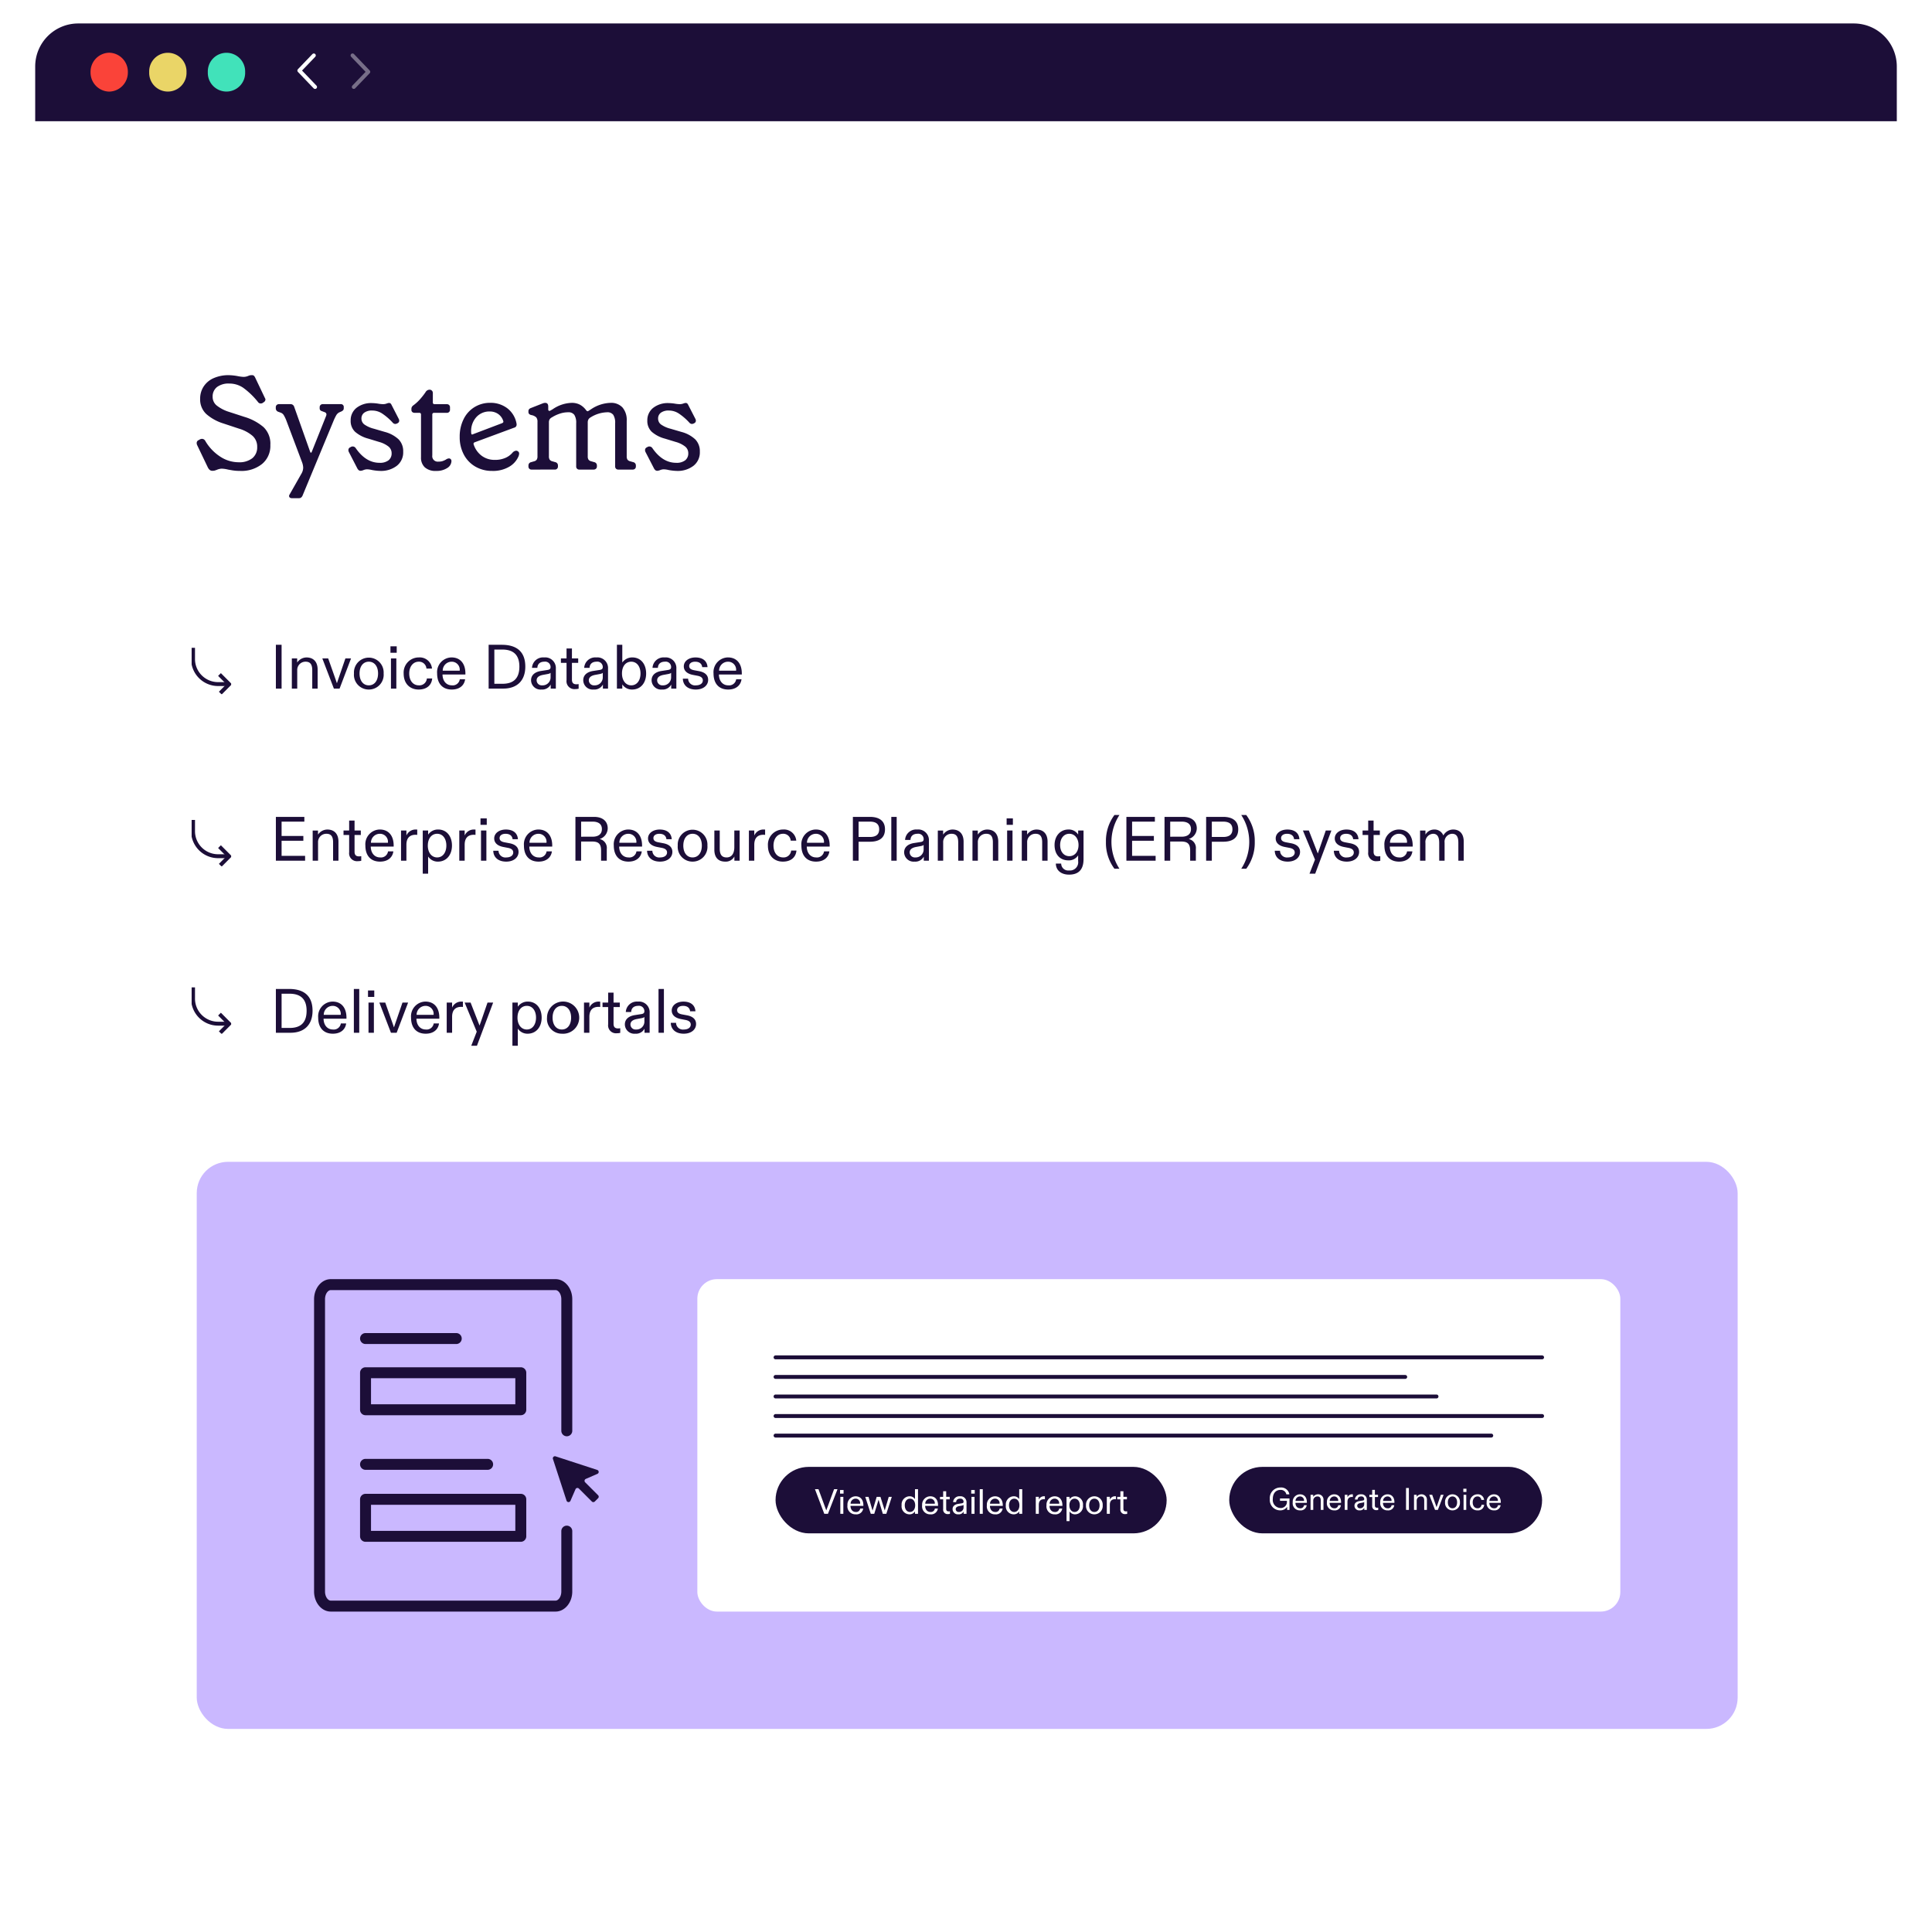
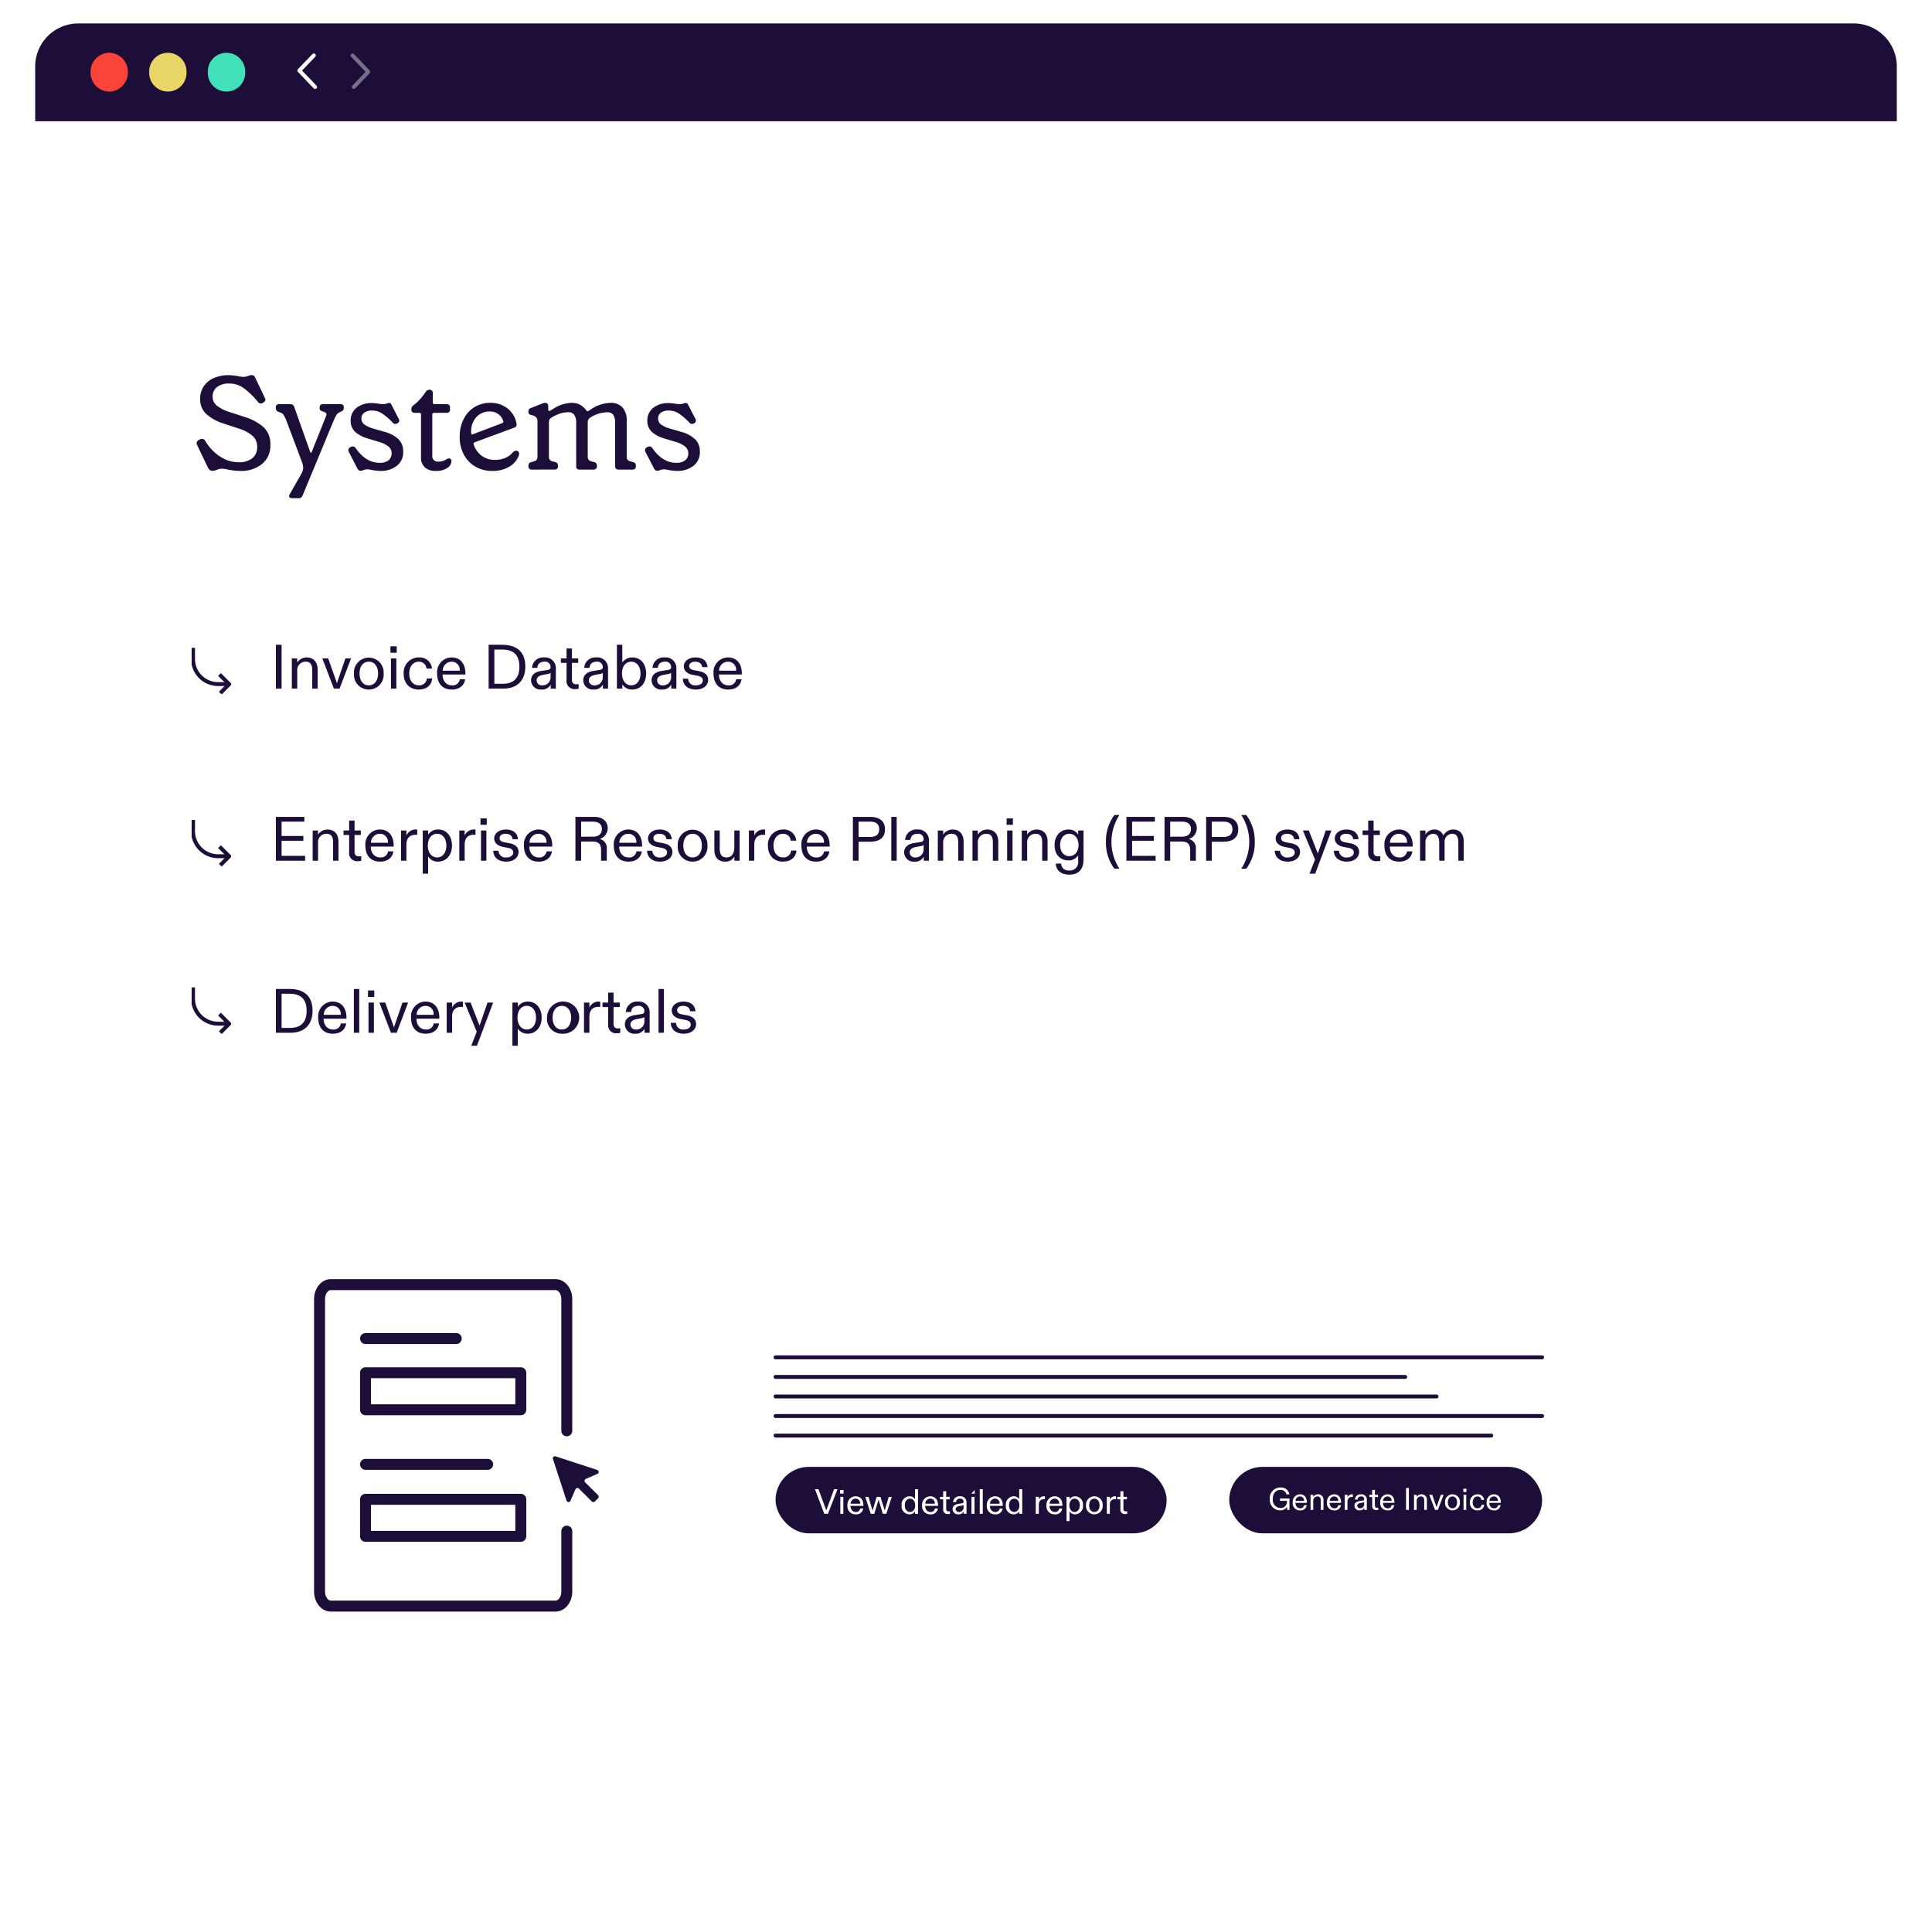
<svg xmlns="http://www.w3.org/2000/svg" width="494" height="494" viewBox="0 0 494 494">
  <defs>
    <filter id="Rectangle_52" x="0" y="0" width="494" height="494" filterUnits="userSpaceOnUse">
      <feOffset dy="3" input="SourceAlpha" />
      <feGaussianBlur stdDeviation="3" result="blur" />
      <feFlood flood-opacity="0.161" />
      <feComposite operator="in" in2="blur" />
      <feComposite in="SourceGraphic" />
    </filter>
    <clipPath id="clip-path">
      <rect id="Rectangle_55" data-name="Rectangle 55" width="5.263" height="9.355" fill="none" />
    </clipPath>
    <clipPath id="clip-path-2">
      <rect id="Rectangle_39" data-name="Rectangle 39" width="10.102" height="11.844" fill="none" stroke="#1c0e38" stroke-width="1" />
    </clipPath>
    <clipPath id="clip-path-5">
      <rect id="Rectangle_96" data-name="Rectangle 96" width="72.784" height="85" fill="none" />
    </clipPath>
  </defs>
  <g id="Group_274" data-name="Group 274" transform="translate(-8555 -761)">
    <g id="Group_272" data-name="Group 272" transform="translate(-1128 359)">
      <g transform="matrix(1, 0, 0, 1, 9683, 402)" filter="url(#Rectangle_52)">
        <rect id="Rectangle_52-2" data-name="Rectangle 52" width="476" height="476" rx="11" transform="translate(9 6)" fill="#fff" />
      </g>
      <path id="Rectangle_133" data-name="Rectangle 133" d="M11,0H465a11,11,0,0,1,11,11V25a0,0,0,0,1,0,0H0a0,0,0,0,1,0,0V11A11,11,0,0,1,11,0Z" transform="translate(9692 408)" fill="#1c0e38" />
      <path id="Path_64" data-name="Path 64" d="M15.321,10.776A4.875,4.875,0,0,1,20.091,5.8a4.875,4.875,0,0,1,4.77,4.973,4.875,4.875,0,0,1-4.77,4.973,4.875,4.875,0,0,1-4.77-4.973" transform="translate(9690.832 409.679)" fill="#fa4339" />
      <path id="Path_65" data-name="Path 65" d="M27.444,10.776a4.774,4.774,0,1,1,9.541,0,4.774,4.774,0,1,1-9.541,0" transform="translate(9693.703 409.679)" fill="#ead567" />
      <path id="Path_66" data-name="Path 66" d="M39.567,10.776a4.774,4.774,0,1,1,9.541,0,4.774,4.774,0,1,1-9.541,0" transform="translate(9696.573 409.679)" fill="#41e2ba" />
      <path id="Path_67" data-name="Path 67" d="M62.192,6.339l-3.71,3.868,4.026,4.2" transform="translate(9701.053 409.834)" fill="none" stroke="#fff" stroke-linecap="round" stroke-linejoin="round" stroke-width="1" />
      <g id="Group_98" data-name="Group 98" transform="translate(9772.521 415.529)" opacity="0.4">
        <g id="Group_97" data-name="Group 97" transform="translate(0 0)">
          <g id="Group_96" data-name="Group 96" clip-path="url(#clip-path)">
            <path id="Path_68" data-name="Path 68" d="M69.8,14.4l3.71-3.868-4.026-4.2" transform="translate(-68.863 -5.694)" fill="none" stroke="#fff" stroke-linecap="round" stroke-linejoin="round" stroke-width="1" />
          </g>
        </g>
      </g>
    </g>
    <g id="Group_273" data-name="Group 273" transform="translate(-9.695 6.07)">
      <g id="Group_124" data-name="Group 124" transform="translate(1092.694 754)">
        <path id="Path_161" data-name="Path 161" d="M12.444,34.34a12.383,12.383,0,0,1-2.057-.153q-.9-.153-1.071-.187a8.043,8.043,0,0,0-1.666-.238,3.645,3.645,0,0,0-1.224.306l-.391.136a1.681,1.681,0,0,1-.561.1H5.236q-.646,0-1.088-.85l-2.72-5.678a1.275,1.275,0,0,1-.136-.578.786.786,0,0,1,.544-.748l.272-.17a1.275,1.275,0,0,1,.578-.136.969.969,0,0,1,.816.544A11.949,11.949,0,0,0,7.327,30.7a8.589,8.589,0,0,0,4.641,1.428,5.4,5.4,0,0,0,3.553-1.037,3.541,3.541,0,0,0,1.241-2.873A3.7,3.7,0,0,0,15.606,25.4a9.472,9.472,0,0,0-3.5-1.87L8.092,22.2A11.961,11.961,0,0,1,3.74,19.788a5.1,5.1,0,0,1-1.564-3.91A5.656,5.656,0,0,1,3.043,12.8a5.819,5.819,0,0,1,2.533-2.159A9.382,9.382,0,0,1,9.588,9.86a14.372,14.372,0,0,1,2.176.238,9.8,9.8,0,0,0,1.5.2,3.067,3.067,0,0,0,1.258-.272,2.112,2.112,0,0,1,.714-.17h.17a.745.745,0,0,1,.544.17,2.226,2.226,0,0,1,.374.612l2.448,5.134a.551.551,0,0,1,.1.34.845.845,0,0,1-.476.68l-.17.136a1.019,1.019,0,0,1-.544.17.843.843,0,0,1-.714-.374,19.414,19.414,0,0,0-3.774-3.638A6.251,6.251,0,0,0,9.656,12a4.919,4.919,0,0,0-3.179.9,3.047,3.047,0,0,0-1.105,2.5,2.817,2.817,0,0,0,1.054,2.227,9.72,9.72,0,0,0,3.128,1.615l3.978,1.292a13.436,13.436,0,0,1,4.845,2.6,5.845,5.845,0,0,1,1.751,4.573A5.984,5.984,0,0,1,18,32.572,8.4,8.4,0,0,1,12.444,34.34Zm13.192,6.97a.811.811,0,0,1-.527-.153.483.483,0,0,1-.187-.391.633.633,0,0,1,.136-.408l2.992-5.27a3.162,3.162,0,0,0,.476-1.6,4.523,4.523,0,0,0-.238-1.224L24.242,21.522a9.01,9.01,0,0,0-.7-1.462,1.5,1.5,0,0,0-.765-.612l-.646-.238a.916.916,0,0,1-.612-.884v-.238a.8.8,0,0,1,.221-.6.851.851,0,0,1,.629-.221h2.856a.949.949,0,0,1,.986.646l4.114,11.594q.068.17.187.17t.187-.17l3.706-9.282a2.045,2.045,0,0,0,.068-.34.613.613,0,0,0-.408-.544l-.816-.306a.688.688,0,0,1-.51-.714v-.238a.762.762,0,0,1,.816-.816H38.08a.721.721,0,0,1,.816.816v.238a.755.755,0,0,1-.119.442,1.26,1.26,0,0,1-.425.34l-.612.272a1.874,1.874,0,0,0-.7.629,11.718,11.718,0,0,0-.731,1.479L28.356,40.664a1.37,1.37,0,0,1-.374.493.885.885,0,0,1-.544.153Zm22.61-6.97A13.3,13.3,0,0,1,46.07,34.1a5.689,5.689,0,0,0-1.19-.17,2.506,2.506,0,0,0-.918.187,2.195,2.195,0,0,1-.714.187.811.811,0,0,1-.527-.153,1.574,1.574,0,0,1-.357-.459l-2.142-4.148a1.011,1.011,0,0,1-.136-.51.724.724,0,0,1,.442-.714l.238-.136a.974.974,0,0,1,.442-.1.963.963,0,0,1,.782.476q2.584,3.706,6.052,3.706a3.559,3.559,0,0,0,2.312-.646,2.208,2.208,0,0,0,.782-1.8,2.16,2.16,0,0,0-.782-1.7,6.812,6.812,0,0,0-2.414-1.19l-2.788-.85a8.339,8.339,0,0,1-3.366-1.751,3.785,3.785,0,0,1-1.122-2.873,4.018,4.018,0,0,1,1.462-3.213A6.06,6.06,0,0,1,46.172,17a11.245,11.245,0,0,1,1.5.136,8.324,8.324,0,0,0,1.292.136,2.688,2.688,0,0,0,.884-.153,2.377,2.377,0,0,1,.578-.153.676.676,0,0,1,.408.1,1.059,1.059,0,0,1,.272.374l1.87,3.638a.905.905,0,0,1,.1.408.677.677,0,0,1-.408.646l-.1.068a1.545,1.545,0,0,1-.51.136.949.949,0,0,1-.68-.374,14.513,14.513,0,0,0-2.737-2.346,4.613,4.613,0,0,0-2.431-.714,3.289,3.289,0,0,0-2.091.561,1.805,1.805,0,0,0-.7,1.479,1.867,1.867,0,0,0,.731,1.513,7.345,7.345,0,0,0,2.465,1.1l2.788.816a8.236,8.236,0,0,1,3.519,1.9,4.308,4.308,0,0,1,1.173,3.162,4.338,4.338,0,0,1-1.632,3.6A6.588,6.588,0,0,1,48.246,34.34Zm14.246,0a4.032,4.032,0,0,1-2.873-.918,3.344,3.344,0,0,1-.969-2.55V19.89a.406.406,0,0,0-.408-.408H57.018a.843.843,0,0,1-.6-.2.7.7,0,0,1-.221-.544V18.5a1.1,1.1,0,0,1,.119-.527,1.455,1.455,0,0,1,.459-.459,11.045,11.045,0,0,0,1.53-1.394,18.665,18.665,0,0,0,1.5-1.9,1.19,1.19,0,0,1,1.02-.646.828.828,0,0,1,.612.238.873.873,0,0,1,.238.646v2.414a.406.406,0,0,0,.408.408h3.162a.762.762,0,0,1,.816.816v.578a.762.762,0,0,1-.816.816h-3.3a.406.406,0,0,0-.408.408V30.362a1.4,1.4,0,0,0,1.564,1.6,3.371,3.371,0,0,0,1.071-.136,5.773,5.773,0,0,0,.833-.374,1.433,1.433,0,0,1,.782-.306.624.624,0,0,1,.459.187.667.667,0,0,1,.187.493,2.143,2.143,0,0,1-1.071,1.768A4.931,4.931,0,0,1,62.492,34.34ZM83.4,29.308a.668.668,0,0,1,.34.612,2.1,2.1,0,0,1-.2.782,5.639,5.639,0,0,1-2.363,2.584A8.161,8.161,0,0,1,76.84,34.34a8.387,8.387,0,0,1-4.267-1.088,7.69,7.69,0,0,1-2.958-3.06,9.4,9.4,0,0,1-1.071-4.556,9.883,9.883,0,0,1,1.02-4.573A7.421,7.421,0,0,1,72.369,18a7.552,7.552,0,0,1,3.961-1.071A7.029,7.029,0,0,1,80.7,18.309a6.354,6.354,0,0,1,2.363,3.859,1.43,1.43,0,0,1,.034.34.789.789,0,0,1-.646.782l-10.1,3.74a.406.406,0,0,0-.238.544,5.879,5.879,0,0,0,2.023,2.873,5.487,5.487,0,0,0,3.417,1.071,6.482,6.482,0,0,0,2.669-.51,4.95,4.95,0,0,0,1.819-1.326,1.408,1.408,0,0,1,.918-.51A.686.686,0,0,1,83.4,29.308ZM76.228,19.142a4.486,4.486,0,0,0-3.417,1.428,5.332,5.332,0,0,0-1.343,3.808,2.112,2.112,0,0,0,.034.408q.068.374.442.17l7.344-2.788a.818.818,0,0,0,.374-.238.424.424,0,0,0,0-.408,3.414,3.414,0,0,0-1.326-1.768A3.712,3.712,0,0,0,76.228,19.142ZM86.938,34a.762.762,0,0,1-.816-.816v-.238a.844.844,0,0,1,.714-.85l.68-.2a1.221,1.221,0,0,0,.714-.425,1.506,1.506,0,0,0,.2-.867V21.794a1.733,1.733,0,0,0-.306-1.139,2.482,2.482,0,0,0-1.258-.595,1.147,1.147,0,0,1-.578-.289.756.756,0,0,1-.17-.527v-.2q0-.578.714-.816l3.026-1.19a1.747,1.747,0,0,1,.544-.1q.782,0,.782.952v.748a.327.327,0,0,0,.17.323.357.357,0,0,0,.374-.051l.544-.306a8.995,8.995,0,0,1,4.9-1.666,4.417,4.417,0,0,1,2.091.459,4.781,4.781,0,0,1,1.547,1.343q.238.34.442.34a.3.3,0,0,0,.153-.051q.085-.051.153-.085l.578-.374a9.329,9.329,0,0,1,4.964-1.632,3.926,3.926,0,0,1,3.077,1.19,4.913,4.913,0,0,1,1.071,3.4V30.6a1.506,1.506,0,0,0,.2.867,1.248,1.248,0,0,0,.748.425l.68.2a.844.844,0,0,1,.714.85v.238a.8.8,0,0,1-.221.6.851.851,0,0,1-.629.221h-3.6a.851.851,0,0,1-.629-.221.8.8,0,0,1-.221-.6V22.168a3.78,3.78,0,0,0-.476-2.159,1.833,1.833,0,0,0-1.6-.663,8.335,8.335,0,0,0-4.182,1.292,1.5,1.5,0,0,0-.578.544,1.6,1.6,0,0,0-.17.782V30.6a1.506,1.506,0,0,0,.2.867,1.248,1.248,0,0,0,.748.425l.68.2a.844.844,0,0,1,.714.85v.238a.773.773,0,0,1-.238.6.864.864,0,0,1-.612.221H99.144a.762.762,0,0,1-.816-.816V22.168a3.78,3.78,0,0,0-.476-2.159,1.833,1.833,0,0,0-1.6-.663,6.657,6.657,0,0,0-2.176.374,9.021,9.021,0,0,0-1.938.918,1.519,1.519,0,0,0-.612.527,1.58,1.58,0,0,0-.17.8V30.6a1.506,1.506,0,0,0,.2.867,1.221,1.221,0,0,0,.714.425l.68.2a.844.844,0,0,1,.714.85v.238a.762.762,0,0,1-.816.816Zm37.162.34a13.3,13.3,0,0,1-2.176-.238,5.688,5.688,0,0,0-1.19-.17,2.506,2.506,0,0,0-.918.187,2.195,2.195,0,0,1-.714.187.811.811,0,0,1-.527-.153,1.574,1.574,0,0,1-.357-.459l-2.142-4.148a1.011,1.011,0,0,1-.136-.51.724.724,0,0,1,.442-.714l.238-.136a.974.974,0,0,1,.442-.1.963.963,0,0,1,.782.476q2.584,3.706,6.052,3.706a3.559,3.559,0,0,0,2.312-.646,2.208,2.208,0,0,0,.782-1.8,2.16,2.16,0,0,0-.782-1.7,6.812,6.812,0,0,0-2.414-1.19l-2.788-.85a8.339,8.339,0,0,1-3.366-1.751,3.785,3.785,0,0,1-1.122-2.873,4.018,4.018,0,0,1,1.462-3.213A6.06,6.06,0,0,1,122.026,17a11.245,11.245,0,0,1,1.5.136,8.324,8.324,0,0,0,1.292.136,2.688,2.688,0,0,0,.884-.153,2.377,2.377,0,0,1,.578-.153.676.676,0,0,1,.408.1,1.059,1.059,0,0,1,.272.374l1.87,3.638a.905.905,0,0,1,.1.408.677.677,0,0,1-.408.646l-.1.068a1.545,1.545,0,0,1-.51.136.949.949,0,0,1-.68-.374,14.514,14.514,0,0,0-2.737-2.346,4.613,4.613,0,0,0-2.431-.714,3.289,3.289,0,0,0-2.091.561,1.805,1.805,0,0,0-.7,1.479A1.867,1.867,0,0,0,120,22.457a7.345,7.345,0,0,0,2.465,1.1l2.788.816a8.236,8.236,0,0,1,3.519,1.9,4.308,4.308,0,0,1,1.173,3.162,4.338,4.338,0,0,1-1.632,3.6A6.588,6.588,0,0,1,124.1,34.34Z" transform="translate(7521 87)" fill="#1c0e38" />
        <g id="Group_122" data-name="Group 122" transform="translate(7521 162)">
          <g id="Group_120" data-name="Group 120" transform="translate(0 4.567)">
            <g id="Group_41" data-name="Group 41" transform="translate(0 0)" clip-path="url(#clip-path-2)">
              <path id="Path_37" data-name="Path 37" d="M.5,0V2.854A6.408,6.408,0,0,0,6.891,9.279H9.73" transform="translate(-0.139 0)" fill="none" stroke="#1c0e38" stroke-miterlimit="10" stroke-width="1" />
              <path id="Path_38" data-name="Path 38" d="M9.868,9.41l2.465,2.478-2.265,2.278" transform="translate(-2.742 -2.579)" fill="none" stroke="#1c0e38" stroke-miterlimit="10" stroke-width="1" />
            </g>
          </g>
          <g id="Group_121" data-name="Group 121" transform="translate(0 48.578)">
            <g id="Group_41-2" data-name="Group 41" transform="translate(0 0)" clip-path="url(#clip-path-2)">
              <path id="Path_37-2" data-name="Path 37" d="M.5,0V2.854A6.408,6.408,0,0,0,6.891,9.279H9.73" transform="translate(-0.139 0)" fill="none" stroke="#1c0e38" stroke-miterlimit="10" stroke-width="1" />
              <path id="Path_38-2" data-name="Path 38" d="M9.868,9.41l2.465,2.478-2.265,2.278" transform="translate(-2.742 -2.579)" fill="none" stroke="#1c0e38" stroke-miterlimit="10" stroke-width="1" />
            </g>
          </g>
          <g id="Group_131" data-name="Group 131" transform="translate(0 91.4)">
            <g id="Group_41-3" data-name="Group 41" transform="translate(0 0)" clip-path="url(#clip-path-2)">
              <path id="Path_37-3" data-name="Path 37" d="M.5,0V2.854A6.408,6.408,0,0,0,6.891,9.279H9.73" transform="translate(-0.139 0)" fill="none" stroke="#1c0e38" stroke-miterlimit="10" stroke-width="1" />
              <path id="Path_38-3" data-name="Path 38" d="M9.868,9.41l2.465,2.478-2.265,2.278" transform="translate(-2.742 -2.579)" fill="none" stroke="#1c0e38" stroke-miterlimit="10" stroke-width="1" />
            </g>
          </g>
          <path id="Path_162" data-name="Path 162" d="M1.44,15H2.9V3.8H1.44Zm4.08,0H6.9V10.36A2.108,2.108,0,0,1,9.04,8.12c1.216,0,1.7.736,1.7,2.192V15h1.376V10.136c0-1.984-1.072-3.1-2.848-3.1a2.92,2.92,0,0,0-2.384,1.3V7.288H5.52Zm10.752,0h1.456l2.928-7.712h-1.44L17.3,12.872c-.112.32-.176.544-.256.752-.08-.208-.144-.432-.256-.752L14.816,7.288h-1.5Zm8.928.24a3.78,3.78,0,0,0,3.792-4.112,3.8,3.8,0,1,0-7.584,0A3.772,3.772,0,0,0,25.2,15.24Zm-2.368-4.112c0-1.808.928-3.008,2.368-3.008s2.368,1.2,2.368,3.008-.9,3.04-2.368,3.04S22.832,12.936,22.832,11.128ZM30.864,15H32.24V7.288H30.864Zm-.128-9.168h1.6V4.184h-1.6Zm7.2,9.408c2.112,0,3.328-1.152,3.472-2.832h-1.36A1.916,1.916,0,0,1,38,14.168c-1.488,0-2.464-1.2-2.464-3.04,0-1.712.96-3.008,2.432-3.008a1.888,1.888,0,0,1,1.968,1.76H41.36A3.138,3.138,0,0,0,38,7.032a3.866,3.866,0,0,0-3.888,4.1C34.112,13.864,35.84,15.24,37.936,15.24Zm8.48,0c2.192,0,3.248-1.264,3.408-2.624h-1.36a1.82,1.82,0,0,1-2.032,1.552c-1.328,0-2.352-1.008-2.384-2.768H49.9v-.272c0-2.48-1.264-4.1-3.568-4.1a3.765,3.765,0,0,0-3.664,4.08C42.672,13.784,44.112,15.24,46.416,15.24ZM44.1,10.424a2.282,2.282,0,0,1,2.24-2.3,2.043,2.043,0,0,1,2.1,2.3ZM55.84,15h3.712c3.728,0,5.664-2.208,5.664-5.616C65.216,5.4,62.832,3.8,59.2,3.8H55.84ZM57.3,13.768V5.016h2.016c3.056,0,4.384,1.568,4.384,4.368,0,3.136-1.632,4.384-4.32,4.384ZM69.344,15.24a2.447,2.447,0,0,0,2.368-1.28V15h1.312V9.944a2.726,2.726,0,0,0-3.008-2.912A2.833,2.833,0,0,0,66.928,9.7H68.3c.032-.96.64-1.584,1.824-1.584A1.373,1.373,0,0,1,71.68,9.464c0,.464-.192.672-.784.768l-1.648.256c-1.376.208-2.56.912-2.56,2.4A2.417,2.417,0,0,0,69.344,15.24Zm-1.232-2.352c0-.816.688-1.216,1.6-1.392l1.12-.208c.464-.08.752-.192.848-.336v1.136a2.025,2.025,0,0,1-2.144,2.08A1.3,1.3,0,0,1,68.112,12.888Zm9.84,2.24a4.048,4.048,0,0,0,.9-.1V13.848a3.807,3.807,0,0,1-.576.048c-.688,0-1.136-.288-1.136-1.184V8.424h1.6V7.288h-1.6V4.744H75.76V7.288H74.32V8.424h1.44v4.432A2.014,2.014,0,0,0,77.952,15.128Zm4.736.112a2.447,2.447,0,0,0,2.368-1.28V15h1.312V9.944A2.726,2.726,0,0,0,83.36,7.032,2.833,2.833,0,0,0,80.272,9.7h1.376c.032-.96.64-1.584,1.824-1.584a1.373,1.373,0,0,1,1.552,1.344c0,.464-.192.672-.784.768l-1.648.256c-1.376.208-2.56.912-2.56,2.4A2.417,2.417,0,0,0,82.688,15.24Zm-1.232-2.352c0-.816.688-1.216,1.6-1.392l1.12-.208c.464-.08.752-.192.848-.336v1.136a2.025,2.025,0,0,1-2.144,2.08A1.3,1.3,0,0,1,81.456,12.888ZM92.528,15.24c2.176,0,3.584-1.68,3.584-4.1,0-2.352-1.312-4.112-3.552-4.112a3.117,3.117,0,0,0-2.544,1.3V3.8H88.64V15h1.376V13.928A2.94,2.94,0,0,0,92.528,15.24Zm-2.592-4.112c0-1.872.976-3.008,2.368-3.008,1.44,0,2.368,1.248,2.368,3.024,0,1.792-.944,3.024-2.368,3.024C90.912,14.168,89.936,12.936,89.936,11.128ZM100.16,15.24a2.447,2.447,0,0,0,2.368-1.28V15h1.312V9.944a2.726,2.726,0,0,0-3.008-2.912A2.833,2.833,0,0,0,97.744,9.7H99.12c.032-.96.64-1.584,1.824-1.584A1.373,1.373,0,0,1,102.5,9.464c0,.464-.192.672-.784.768l-1.648.256c-1.376.208-2.56.912-2.56,2.4A2.417,2.417,0,0,0,100.16,15.24Zm-1.232-2.352c0-.816.688-1.216,1.6-1.392l1.12-.208c.464-.08.752-.192.848-.336v1.136a2.025,2.025,0,0,1-2.144,2.08A1.3,1.3,0,0,1,98.928,12.888Zm9.888,2.352c1.968,0,3.152-1.1,3.152-2.48,0-1.28-.944-1.968-2.336-2.224l-1.2-.224c-.864-.16-1.312-.464-1.312-1.088,0-.656.592-1.1,1.52-1.1,1.04,0,1.7.464,1.808,1.392h1.36c-.1-1.568-1.216-2.48-3.072-2.48-1.744,0-2.992.96-2.992,2.272,0,1.184.912,1.92,2.352,2.192l1.168.224c.928.176,1.344.576,1.344,1.184,0,.784-.72,1.264-1.776,1.264a1.755,1.755,0,0,1-1.984-1.712H105.5C105.536,14.1,106.736,15.24,108.816,15.24Zm8.272,0c2.192,0,3.248-1.264,3.408-2.624h-1.36a1.82,1.82,0,0,1-2.032,1.552c-1.328,0-2.352-1.008-2.384-2.768h5.856v-.272c0-2.48-1.264-4.1-3.568-4.1a3.765,3.765,0,0,0-3.664,4.08C113.344,13.784,114.784,15.24,117.088,15.24Zm-2.32-4.816a2.282,2.282,0,0,1,2.24-2.3,2.043,2.043,0,0,1,2.1,2.3ZM1.44,59H8.912V57.768H2.9V53.912H8.464V52.68H2.9V49.016H8.72V47.8H1.44Zm9.408,0h1.376V54.36a2.108,2.108,0,0,1,2.144-2.24c1.216,0,1.7.736,1.7,2.192V59H17.44V54.136c0-1.984-1.072-3.1-2.848-3.1a2.92,2.92,0,0,0-2.384,1.3v-1.04h-1.36Zm11.52.128a4.048,4.048,0,0,0,.9-.1V57.848a3.807,3.807,0,0,1-.576.048c-.688,0-1.136-.288-1.136-1.184V52.424h1.6V51.288h-1.6V48.744H20.176v2.544h-1.44v1.136h1.44v4.432A2.014,2.014,0,0,0,22.368,59.128Zm5.7.112c2.192,0,3.248-1.264,3.408-2.624h-1.36a1.82,1.82,0,0,1-2.032,1.552c-1.328,0-2.352-1.008-2.384-2.768h5.856v-.272c0-2.48-1.264-4.1-3.568-4.1a3.765,3.765,0,0,0-3.664,4.08C24.32,57.784,25.76,59.24,28.064,59.24Zm-2.32-4.816a2.282,2.282,0,0,1,2.24-2.3,2.043,2.043,0,0,1,2.1,2.3ZM33.44,59h1.376V54.92c0-1.712.848-2.544,2.336-2.544a2.811,2.811,0,0,1,.432.032v-1.36a2.837,2.837,0,0,0-.352-.016,2.546,2.546,0,0,0-2.416,1.536v-1.28H33.44Zm5.552,3.328h1.376v-4.4A2.92,2.92,0,0,0,42.88,59.24c2.128,0,3.584-1.664,3.584-4.112,0-2.352-1.328-4.1-3.552-4.1a3.059,3.059,0,0,0-2.544,1.312V51.288H38.992Zm1.3-7.2c0-1.84.992-3.008,2.384-3.008,1.424,0,2.352,1.232,2.352,3.008,0,1.792-.928,3.04-2.352,3.04C41.264,58.168,40.288,56.936,40.288,55.128ZM48.336,59h1.376V54.92c0-1.712.848-2.544,2.336-2.544a2.811,2.811,0,0,1,.432.032v-1.36a2.837,2.837,0,0,0-.352-.016,2.546,2.546,0,0,0-2.416,1.536v-1.28H48.336Zm5.552,0h1.376V51.288H53.888Zm-.128-9.168h1.6V48.184h-1.6Zm6.576,9.408c1.968,0,3.152-1.1,3.152-2.48,0-1.28-.944-1.968-2.336-2.224l-1.2-.224c-.864-.16-1.312-.464-1.312-1.088,0-.656.592-1.1,1.52-1.1,1.04,0,1.7.464,1.808,1.392h1.36c-.1-1.568-1.216-2.48-3.072-2.48-1.744,0-2.992.96-2.992,2.272,0,1.184.912,1.92,2.352,2.192l1.168.224c.928.176,1.344.576,1.344,1.184,0,.784-.72,1.264-1.776,1.264a1.755,1.755,0,0,1-1.984-1.712H57.024C57.056,58.1,58.256,59.24,60.336,59.24Zm8.272,0c2.192,0,3.248-1.264,3.408-2.624h-1.36a1.82,1.82,0,0,1-2.032,1.552c-1.328,0-2.352-1.008-2.384-2.768H72.1v-.272c0-2.48-1.264-4.1-3.568-4.1a3.765,3.765,0,0,0-3.664,4.08C64.864,57.784,66.3,59.24,68.608,59.24Zm-2.32-4.816a2.282,2.282,0,0,1,2.24-2.3,2.043,2.043,0,0,1,2.1,2.3ZM78.032,59h1.456V54.1H82.24c1.664,0,2.352.544,2.352,2.32V59h1.456V56.024a2.328,2.328,0,0,0-1.824-2.56,2.911,2.911,0,0,0,2.064-2.72c0-1.888-1.36-2.944-3.5-2.944H78.032Zm1.456-6.128V49.016h2.944c1.5,0,2.368.64,2.368,1.9s-.864,1.952-2.368,1.952Zm12.1,6.368c2.192,0,3.248-1.264,3.408-2.624h-1.36A1.82,1.82,0,0,1,91.6,58.168c-1.328,0-2.352-1.008-2.384-2.768h5.856v-.272c0-2.48-1.264-4.1-3.568-4.1a3.765,3.765,0,0,0-3.664,4.08C87.84,57.784,89.28,59.24,91.584,59.24Zm-2.32-4.816a2.282,2.282,0,0,1,2.24-2.3,2.043,2.043,0,0,1,2.1,2.3Zm10.4,4.816c1.968,0,3.152-1.1,3.152-2.48,0-1.28-.944-1.968-2.336-2.224l-1.2-.224c-.864-.16-1.312-.464-1.312-1.088,0-.656.592-1.1,1.52-1.1,1.04,0,1.7.464,1.808,1.392h1.36c-.1-1.568-1.216-2.48-3.072-2.48-1.744,0-2.992.96-2.992,2.272,0,1.184.912,1.92,2.352,2.192l1.168.224c.928.176,1.344.576,1.344,1.184,0,.784-.72,1.264-1.776,1.264A1.755,1.755,0,0,1,97.7,56.456H96.352C96.384,58.1,97.584,59.24,99.664,59.24Zm8.32,0a3.78,3.78,0,0,0,3.792-4.112,3.8,3.8,0,1,0-7.584,0A3.772,3.772,0,0,0,107.984,59.24Zm-2.368-4.112c0-1.808.928-3.008,2.368-3.008s2.368,1.2,2.368,3.008-.9,3.04-2.368,3.04S105.616,56.936,105.616,55.128Zm10.72,4.112a2.478,2.478,0,0,0,2.336-1.312V59h1.344V51.288h-1.36v4.256c0,1.664-.7,2.624-1.968,2.624s-1.76-.784-1.76-2.256V51.288h-1.376V56.2C113.552,58.152,114.528,59.24,116.336,59.24Zm6.048-.24h1.376V54.92c0-1.712.848-2.544,2.336-2.544a2.812,2.812,0,0,1,.432.032v-1.36a2.837,2.837,0,0,0-.352-.016,2.546,2.546,0,0,0-2.416,1.536v-1.28h-1.376Zm8.688.24c2.112,0,3.328-1.152,3.472-2.832h-1.36a1.916,1.916,0,0,1-2.048,1.76c-1.488,0-2.464-1.2-2.464-3.04,0-1.712.96-3.008,2.432-3.008a1.888,1.888,0,0,1,1.968,1.76H134.5a3.138,3.138,0,0,0-3.36-2.848,3.866,3.866,0,0,0-3.888,4.1C127.248,57.864,128.976,59.24,131.072,59.24Zm8.48,0c2.192,0,3.248-1.264,3.408-2.624H141.6a1.82,1.82,0,0,1-2.032,1.552c-1.328,0-2.352-1.008-2.384-2.768h5.856v-.272c0-2.48-1.264-4.1-3.568-4.1a3.765,3.765,0,0,0-3.664,4.08C135.808,57.784,137.248,59.24,139.552,59.24Zm-2.32-4.816a2.282,2.282,0,0,1,2.24-2.3,2.043,2.043,0,0,1,2.1,2.3ZM148.976,59h1.456V54.152h2.912c2.032,0,3.84-.72,3.84-3.168,0-2.464-1.888-3.184-3.84-3.184h-4.368Zm1.456-6.064v-3.92h2.9c1.712,0,2.368.768,2.368,1.968,0,1.184-.656,1.952-2.368,1.952ZM158.8,59h1.376V47.8H158.8Zm5.936.24a2.447,2.447,0,0,0,2.368-1.28V59h1.312V53.944a2.726,2.726,0,0,0-3.008-2.912A2.833,2.833,0,0,0,162.32,53.7H163.7c.032-.96.64-1.584,1.824-1.584a1.373,1.373,0,0,1,1.552,1.344c0,.464-.192.672-.784.768l-1.648.256c-1.376.208-2.56.912-2.56,2.4A2.417,2.417,0,0,0,164.736,59.24ZM163.5,56.888c0-.816.688-1.216,1.6-1.392l1.12-.208c.464-.08.752-.192.848-.336v1.136a2.025,2.025,0,0,1-2.144,2.08A1.3,1.3,0,0,1,163.5,56.888ZM170.688,59h1.376V54.36a2.108,2.108,0,0,1,2.144-2.24c1.216,0,1.7.736,1.7,2.192V59h1.376V54.136c0-1.984-1.072-3.1-2.848-3.1a2.919,2.919,0,0,0-2.384,1.3v-1.04h-1.36Zm8.864,0h1.376V54.36a2.108,2.108,0,0,1,2.144-2.24c1.216,0,1.7.736,1.7,2.192V59h1.376V54.136c0-1.984-1.072-3.1-2.848-3.1a2.919,2.919,0,0,0-2.384,1.3v-1.04h-1.36Zm8.864,0h1.376V51.288h-1.376Zm-.128-9.168h1.6V48.184h-1.6ZM192.16,59h1.376V54.36a2.108,2.108,0,0,1,2.144-2.24c1.216,0,1.7.736,1.7,2.192V59h1.376V54.136c0-1.984-1.072-3.1-2.848-3.1a2.919,2.919,0,0,0-2.384,1.3v-1.04h-1.36Zm12.08,3.568c2.464,0,3.712-1.312,3.712-3.952V51.288h-1.376v1.04a2.821,2.821,0,0,0-2.48-1.3c-2.032,0-3.552,1.6-3.552,3.968,0,2.384,1.376,3.92,3.5,3.92a2.773,2.773,0,0,0,2.528-1.28V59.1a2.11,2.11,0,0,1-2.32,2.4,1.784,1.784,0,0,1-2.016-1.76h-1.36C200.88,61.432,202.208,62.568,204.24,62.568ZM201.968,55c0-1.712.96-2.88,2.352-2.88,1.376,0,2.352,1.2,2.352,2.88,0,1.712-.976,2.848-2.352,2.848C202.928,57.848,201.968,56.728,201.968,55Zm13.888,6.064h1.28a12.553,12.553,0,0,1,0-13.744h-1.28a11.092,11.092,0,0,0-2.176,6.88A11.005,11.005,0,0,0,215.856,61.064ZM218.912,59h7.472V57.768h-6.016V53.912h5.568V52.68h-5.568V49.016h5.824V47.8h-7.28Zm9.744,0h1.456V54.1h2.752c1.664,0,2.352.544,2.352,2.32V59h1.456V56.024a2.328,2.328,0,0,0-1.824-2.56,2.911,2.911,0,0,0,2.064-2.72c0-1.888-1.36-2.944-3.5-2.944h-4.752Zm1.456-6.128V49.016h2.944c1.5,0,2.368.64,2.368,1.9s-.864,1.952-2.368,1.952ZM239.3,59h1.456V54.152h2.912c2.032,0,3.84-.72,3.84-3.168,0-2.464-1.888-3.184-3.84-3.184H239.3Zm1.456-6.064v-3.92h2.9c1.712,0,2.368.768,2.368,1.968,0,1.184-.656,1.952-2.368,1.952Zm8.8-5.616h-1.28a12.553,12.553,0,0,1,0,13.744h1.28a11.092,11.092,0,0,0,2.176-6.88A11.005,11.005,0,0,0,249.552,47.32ZM260.16,59.24c1.968,0,3.152-1.1,3.152-2.48,0-1.28-.944-1.968-2.336-2.224l-1.2-.224c-.864-.16-1.312-.464-1.312-1.088,0-.656.592-1.1,1.52-1.1,1.04,0,1.7.464,1.808,1.392h1.36c-.1-1.568-1.216-2.48-3.072-2.48-1.744,0-2.992.96-2.992,2.272,0,1.184.912,1.92,2.352,2.192l1.168.224c.928.176,1.344.576,1.344,1.184,0,.784-.72,1.264-1.776,1.264a1.755,1.755,0,0,1-1.984-1.712h-1.344C256.88,58.1,258.08,59.24,260.16,59.24Zm5.568,3.088h1.456l4.144-11.04h-1.44l-1.7,4.928c-.112.3-.224.624-.336.944l-.368-.944-1.92-4.928h-1.52l3.088,7.44Zm9.536-3.088c1.968,0,3.152-1.1,3.152-2.48,0-1.28-.944-1.968-2.336-2.224l-1.2-.224c-.864-.16-1.312-.464-1.312-1.088,0-.656.592-1.1,1.52-1.1,1.04,0,1.7.464,1.808,1.392h1.36c-.1-1.568-1.216-2.48-3.072-2.48-1.744,0-2.992.96-2.992,2.272,0,1.184.912,1.92,2.352,2.192l1.168.224c.928.176,1.344.576,1.344,1.184,0,.784-.72,1.264-1.776,1.264a1.755,1.755,0,0,1-1.984-1.712h-1.344C271.984,58.1,273.184,59.24,275.264,59.24Zm7.664-.112a4.048,4.048,0,0,0,.9-.1V57.848a3.807,3.807,0,0,1-.576.048c-.688,0-1.136-.288-1.136-1.184V52.424h1.6V51.288h-1.6V48.744h-1.376v2.544H279.3v1.136h1.44v4.432A2.014,2.014,0,0,0,282.928,59.128Zm5.7.112c2.192,0,3.248-1.264,3.408-2.624h-1.36a1.82,1.82,0,0,1-2.032,1.552c-1.328,0-2.352-1.008-2.384-2.768h5.856v-.272c0-2.48-1.264-4.1-3.568-4.1a3.765,3.765,0,0,0-3.664,4.08C284.88,57.784,286.32,59.24,288.624,59.24Zm-2.32-4.816a2.282,2.282,0,0,1,2.24-2.3,2.043,2.043,0,0,1,2.1,2.3ZM294,59h1.376V54.472a2.1,2.1,0,0,1,1.936-2.352c1.136,0,1.584.848,1.584,2.32V59h1.376V54.408a2.035,2.035,0,0,1,1.9-2.288c1.184,0,1.616.816,1.616,2.272V59h1.376V54.12c0-2.112-1.152-3.088-2.7-3.088a2.9,2.9,0,0,0-2.512,1.52,2.421,2.421,0,0,0-2.32-1.52,2.616,2.616,0,0,0-2.256,1.3v-1.04H294ZM1.44,103H5.152c3.728,0,5.664-2.208,5.664-5.616C10.816,93.4,8.432,91.8,4.8,91.8H1.44ZM2.9,101.768V93.016H4.912c3.056,0,4.384,1.568,4.384,4.368,0,3.136-1.632,4.384-4.32,4.384ZM16,103.24c2.192,0,3.248-1.264,3.408-2.624h-1.36a1.82,1.82,0,0,1-2.032,1.552c-1.328,0-2.352-1.008-2.384-2.768h5.856v-.272c0-2.48-1.264-4.1-3.568-4.1a3.765,3.765,0,0,0-3.664,4.08C12.256,101.784,13.7,103.24,16,103.24Zm-2.32-4.816a2.282,2.282,0,0,1,2.24-2.3,2.043,2.043,0,0,1,2.1,2.3Zm7.7,4.576h1.376V91.8H21.376Zm3.744,0H26.5V95.288H25.12Zm-.128-9.168h1.6V92.184h-1.6ZM30.864,103H32.32l2.928-7.712h-1.44l-1.92,5.584c-.112.32-.176.544-.256.752-.08-.208-.144-.432-.256-.752l-1.968-5.584H27.9Zm8.88.24c2.192,0,3.248-1.264,3.408-2.624h-1.36a1.82,1.82,0,0,1-2.032,1.552c-1.328,0-2.352-1.008-2.384-2.768h5.856v-.272c0-2.48-1.264-4.1-3.568-4.1A3.765,3.765,0,0,0,36,99.112C36,101.784,37.44,103.24,39.744,103.24Zm-2.32-4.816a2.282,2.282,0,0,1,2.24-2.3,2.043,2.043,0,0,1,2.1,2.3ZM45.12,103H46.5V98.92c0-1.712.848-2.544,2.336-2.544a2.812,2.812,0,0,1,.432.032v-1.36a2.837,2.837,0,0,0-.352-.016A2.546,2.546,0,0,0,46.5,96.568v-1.28H45.12Zm6.272,3.328h1.456l4.144-11.04h-1.44l-1.7,4.928c-.112.3-.224.624-.336.944l-.368-.944-1.92-4.928h-1.52l3.088,7.44Zm10.528,0H63.3v-4.4a2.92,2.92,0,0,0,2.512,1.312c2.128,0,3.584-1.664,3.584-4.112,0-2.352-1.328-4.1-3.552-4.1A3.059,3.059,0,0,0,63.3,96.344V95.288H61.92Zm1.3-7.2c0-1.84.992-3.008,2.384-3.008,1.424,0,2.352,1.232,2.352,3.008,0,1.792-.928,3.04-2.352,3.04C64.192,102.168,63.216,100.936,63.216,99.128ZM74.56,103.24a4.117,4.117,0,1,0-3.792-4.112A3.78,3.78,0,0,0,74.56,103.24Zm-2.368-4.112c0-1.808.928-3.008,2.368-3.008s2.368,1.2,2.368,3.008-.9,3.04-2.368,3.04S72.192,100.936,72.192,99.128ZM80.224,103H81.6V98.92c0-1.712.848-2.544,2.336-2.544a2.812,2.812,0,0,1,.432.032v-1.36a2.838,2.838,0,0,0-.352-.016A2.546,2.546,0,0,0,81.6,96.568v-1.28H80.224Zm8.368.128a4.048,4.048,0,0,0,.9-.1v-1.184a3.808,3.808,0,0,1-.576.048c-.688,0-1.136-.288-1.136-1.184V96.424h1.6V95.288h-1.6V92.744H86.4v2.544H84.96v1.136H86.4v4.432A2.014,2.014,0,0,0,88.592,103.128Zm4.736.112a2.447,2.447,0,0,0,2.368-1.28V103h1.312V97.944A2.726,2.726,0,0,0,94,95.032,2.833,2.833,0,0,0,90.912,97.7h1.376c.032-.96.64-1.584,1.824-1.584a1.373,1.373,0,0,1,1.552,1.344c0,.464-.192.672-.784.768l-1.648.256c-1.376.208-2.56.912-2.56,2.4A2.417,2.417,0,0,0,93.328,103.24ZM92.1,100.888c0-.816.688-1.216,1.6-1.392l1.12-.208c.464-.08.752-.192.848-.336v1.136a2.025,2.025,0,0,1-2.144,2.08A1.3,1.3,0,0,1,92.1,100.888ZM99.28,103h1.376V91.8H99.28Zm6.448.24c1.968,0,3.152-1.1,3.152-2.48,0-1.28-.944-1.968-2.336-2.224l-1.2-.224c-.864-.16-1.312-.464-1.312-1.088,0-.656.592-1.1,1.52-1.1,1.04,0,1.7.464,1.808,1.392h1.36c-.1-1.568-1.216-2.48-3.072-2.48-1.744,0-2.992.96-2.992,2.272,0,1.184.912,1.92,2.352,2.192l1.168.224c.928.176,1.344.576,1.344,1.184,0,.784-.72,1.264-1.776,1.264a1.755,1.755,0,0,1-1.984-1.712h-1.344C102.448,102.1,103.648,103.24,105.728,103.24Z" transform="translate(20.102)" fill="#1c0e38" />
        </g>
      </g>
-       <rect id="Rectangle_113" data-name="Rectangle 113" width="394" height="145" rx="8" transform="translate(8615 1052)" fill="#cab8ff" />
-       <rect id="Rectangle_114" data-name="Rectangle 114" width="236" height="85" rx="5" transform="translate(8743 1082)" fill="#fff" />
      <line id="Line_32" data-name="Line 32" x2="196" transform="translate(8763 1102)" fill="none" stroke="#1c0e38" stroke-linecap="round" stroke-width="1" />
      <line id="Line_35" data-name="Line 35" x2="161" transform="translate(8763 1107)" fill="none" stroke="#1c0e38" stroke-linecap="round" stroke-width="1" />
      <line id="Line_36" data-name="Line 36" x2="169" transform="translate(8763 1112)" fill="none" stroke="#1c0e38" stroke-linecap="round" stroke-width="1" />
      <line id="Line_33" data-name="Line 33" x2="196" transform="translate(8763 1117)" fill="none" stroke="#1c0e38" stroke-linecap="round" stroke-width="1" />
      <line id="Line_34" data-name="Line 34" x2="183" transform="translate(8763 1122)" fill="none" stroke="#1c0e38" stroke-linecap="round" stroke-width="1" />
      <g id="Group_197" data-name="Group 197" transform="translate(8080 374)">
        <rect id="Rectangle_76" data-name="Rectangle 76" width="100" height="17" rx="8.5" transform="translate(683 756)" fill="#1c0e38" />
        <rect id="Rectangle_94" data-name="Rectangle 94" width="80" height="17" rx="8.5" transform="translate(799 756)" fill="#1c0e38" />
-         <path id="Path_163" data-name="Path 163" d="M2.457,0H3.4L5.841-6.3H4.968L3.285-1.719c-.108.279-.216.567-.315.837-.108-.279-.207-.549-.315-.837L.972-6.3h-.9Zm4.1,0h.774V-4.338H6.561ZM6.489-5.157h.9v-.927h-.9Zm4,5.292a1.721,1.721,0,0,0,1.917-1.476h-.765A1.024,1.024,0,0,1,10.5-.468c-.747,0-1.323-.567-1.341-1.557h3.294v-.153c0-1.395-.711-2.3-2.007-2.3a2.118,2.118,0,0,0-2.061,2.3A2.029,2.029,0,0,0,10.494.135ZM9.189-2.574a1.283,1.283,0,0,1,1.26-1.3,1.149,1.149,0,0,1,1.179,1.3ZM14.346,0h.891l1-3.276c.036-.108.063-.207.1-.315l.1.315L17.424,0h.9l1.4-4.338h-.783L18-1.143c-.036.108-.063.207-.09.279-.027-.072-.054-.171-.081-.261L16.821-4.338h-.963L14.9-1.125c-.027.1-.063.2-.1.3-.018-.081-.054-.189-.09-.3L13.77-4.338h-.837Zm9.891.135A1.632,1.632,0,0,0,25.65-.6V0h.774V-6.3H25.65v2.547a1.61,1.61,0,0,0-1.4-.729,2.084,2.084,0,0,0-2.016,2.313A2.032,2.032,0,0,0,24.237.135Zm-1.2-2.3c0-1.017.549-1.7,1.332-1.7S25.7-3.213,25.7-2.178s-.558,1.71-1.332,1.71C23.58-.468,23.04-1.152,23.04-2.169Zm6.543,2.3A1.721,1.721,0,0,0,31.5-1.341h-.765a1.024,1.024,0,0,1-1.143.873c-.747,0-1.323-.567-1.341-1.557h3.294v-.153c0-1.395-.711-2.3-2.007-2.3a2.118,2.118,0,0,0-2.061,2.3A2.029,2.029,0,0,0,29.583.135ZM28.278-2.574a1.283,1.283,0,0,1,1.26-1.3,1.149,1.149,0,0,1,1.179,1.3ZM34.092.072a2.277,2.277,0,0,0,.5-.054V-.648a2.142,2.142,0,0,1-.324.027c-.387,0-.639-.162-.639-.666V-3.7h.9v-.639h-.9V-5.769h-.774v1.431h-.81V-3.7h.81v2.493A1.133,1.133,0,0,0,34.092.072Zm2.664.063a1.376,1.376,0,0,0,1.332-.72V0h.738V-2.844a1.533,1.533,0,0,0-1.692-1.638,1.594,1.594,0,0,0-1.737,1.5h.774c.018-.54.36-.891,1.026-.891a.772.772,0,0,1,.873.756c0,.261-.108.378-.441.432l-.927.144c-.774.117-1.44.513-1.44,1.35A1.36,1.36,0,0,0,36.756.135Zm-.693-1.323c0-.459.387-.684.9-.783l.63-.117c.261-.045.423-.108.477-.189v.639a1.139,1.139,0,0,1-1.206,1.17A.732.732,0,0,1,36.063-1.188ZM40.1,0h.774V-4.338H40.1Zm-.072-5.157h.9v-.927h-.9ZM42.21,0h.774V-6.3H42.21Zm3.933.135A1.721,1.721,0,0,0,48.06-1.341h-.765a1.024,1.024,0,0,1-1.143.873c-.747,0-1.323-.567-1.341-1.557H48.1v-.153c0-1.395-.711-2.3-2.007-2.3a2.118,2.118,0,0,0-2.061,2.3A2.029,2.029,0,0,0,46.143.135ZM44.838-2.574a1.283,1.283,0,0,1,1.26-1.3,1.149,1.149,0,0,1,1.179,1.3ZM50.886.135A1.632,1.632,0,0,0,52.3-.6V0h.774V-6.3H52.3v2.547a1.61,1.61,0,0,0-1.4-.729,2.084,2.084,0,0,0-2.016,2.313A2.032,2.032,0,0,0,50.886.135Zm-1.2-2.3c0-1.017.549-1.7,1.332-1.7s1.332.657,1.332,1.692-.558,1.71-1.332,1.71C50.229-.468,49.689-1.152,49.689-2.169ZM56.538,0h.774V-2.3c0-.963.477-1.431,1.314-1.431a1.582,1.582,0,0,1,.243.018v-.765a1.6,1.6,0,0,0-.2-.009,1.432,1.432,0,0,0-1.359.864v-.72h-.774ZM61.38.135A1.721,1.721,0,0,0,63.3-1.341h-.765a1.024,1.024,0,0,1-1.143.873c-.747,0-1.323-.567-1.341-1.557h3.294v-.153c0-1.395-.711-2.3-2.007-2.3a2.118,2.118,0,0,0-2.061,2.3A2.029,2.029,0,0,0,61.38.135ZM60.075-2.574a1.283,1.283,0,0,1,1.26-1.3,1.149,1.149,0,0,1,1.179,1.3ZM64.4,1.872h.774V-.6a1.642,1.642,0,0,0,1.413.738,2.071,2.071,0,0,0,2.016-2.313,2.048,2.048,0,0,0-2-2.3,1.721,1.721,0,0,0-1.431.738v-.594H64.4Zm.729-4.05c0-1.035.558-1.692,1.341-1.692.8,0,1.323.693,1.323,1.692s-.522,1.71-1.323,1.71S65.133-1.161,65.133-2.178ZM71.514.135a2.126,2.126,0,0,0,2.133-2.313,2.138,2.138,0,0,0-2.133-2.3,2.133,2.133,0,0,0-2.133,2.3A2.121,2.121,0,0,0,71.514.135ZM70.182-2.178c0-1.017.522-1.692,1.332-1.692s1.332.675,1.332,1.692-.5,1.71-1.332,1.71S70.182-1.161,70.182-2.178ZM74.7,0h.774V-2.3c0-.963.477-1.431,1.314-1.431a1.582,1.582,0,0,1,.243.018v-.765a1.6,1.6,0,0,0-.2-.009,1.432,1.432,0,0,0-1.359.864v-.72H74.7Zm4.707.072a2.277,2.277,0,0,0,.5-.054V-.648a2.142,2.142,0,0,1-.324.027c-.387,0-.639-.162-.639-.666V-3.7h.9v-.639h-.9V-5.769h-.774v1.431h-.81V-3.7h.81v2.493A1.133,1.133,0,0,0,79.407.072Z" transform="translate(693 768)" fill="#fff" />
+         <path id="Path_163" data-name="Path 163" d="M2.457,0H3.4L5.841-6.3H4.968L3.285-1.719c-.108.279-.216.567-.315.837-.108-.279-.207-.549-.315-.837L.972-6.3h-.9Zm4.1,0h.774V-4.338H6.561ZM6.489-5.157h.9v-.927h-.9Zm4,5.292a1.721,1.721,0,0,0,1.917-1.476h-.765A1.024,1.024,0,0,1,10.5-.468c-.747,0-1.323-.567-1.341-1.557h3.294v-.153c0-1.395-.711-2.3-2.007-2.3a2.118,2.118,0,0,0-2.061,2.3A2.029,2.029,0,0,0,10.494.135ZM9.189-2.574a1.283,1.283,0,0,1,1.26-1.3,1.149,1.149,0,0,1,1.179,1.3ZM14.346,0h.891l1-3.276c.036-.108.063-.207.1-.315l.1.315L17.424,0h.9l1.4-4.338h-.783L18-1.143c-.036.108-.063.207-.09.279-.027-.072-.054-.171-.081-.261L16.821-4.338h-.963L14.9-1.125c-.027.1-.063.2-.1.3-.018-.081-.054-.189-.09-.3L13.77-4.338h-.837Zm9.891.135A1.632,1.632,0,0,0,25.65-.6V0h.774V-6.3H25.65v2.547a1.61,1.61,0,0,0-1.4-.729,2.084,2.084,0,0,0-2.016,2.313A2.032,2.032,0,0,0,24.237.135Zm-1.2-2.3c0-1.017.549-1.7,1.332-1.7S25.7-3.213,25.7-2.178s-.558,1.71-1.332,1.71C23.58-.468,23.04-1.152,23.04-2.169Zm6.543,2.3A1.721,1.721,0,0,0,31.5-1.341h-.765a1.024,1.024,0,0,1-1.143.873c-.747,0-1.323-.567-1.341-1.557h3.294v-.153c0-1.395-.711-2.3-2.007-2.3a2.118,2.118,0,0,0-2.061,2.3A2.029,2.029,0,0,0,29.583.135ZM28.278-2.574a1.283,1.283,0,0,1,1.26-1.3,1.149,1.149,0,0,1,1.179,1.3ZM34.092.072a2.277,2.277,0,0,0,.5-.054V-.648a2.142,2.142,0,0,1-.324.027c-.387,0-.639-.162-.639-.666V-3.7h.9v-.639h-.9V-5.769h-.774v1.431h-.81V-3.7h.81v2.493A1.133,1.133,0,0,0,34.092.072Zm2.664.063a1.376,1.376,0,0,0,1.332-.72V0h.738V-2.844a1.533,1.533,0,0,0-1.692-1.638,1.594,1.594,0,0,0-1.737,1.5h.774c.018-.54.36-.891,1.026-.891a.772.772,0,0,1,.873.756c0,.261-.108.378-.441.432l-.927.144c-.774.117-1.44.513-1.44,1.35A1.36,1.36,0,0,0,36.756.135Zm-.693-1.323c0-.459.387-.684.9-.783l.63-.117c.261-.045.423-.108.477-.189v.639a1.139,1.139,0,0,1-1.206,1.17A.732.732,0,0,1,36.063-1.188ZM40.1,0h.774V-4.338H40.1Zm-.072-5.157h.9v-.927ZM42.21,0h.774V-6.3H42.21Zm3.933.135A1.721,1.721,0,0,0,48.06-1.341h-.765a1.024,1.024,0,0,1-1.143.873c-.747,0-1.323-.567-1.341-1.557H48.1v-.153c0-1.395-.711-2.3-2.007-2.3a2.118,2.118,0,0,0-2.061,2.3A2.029,2.029,0,0,0,46.143.135ZM44.838-2.574a1.283,1.283,0,0,1,1.26-1.3,1.149,1.149,0,0,1,1.179,1.3ZM50.886.135A1.632,1.632,0,0,0,52.3-.6V0h.774V-6.3H52.3v2.547a1.61,1.61,0,0,0-1.4-.729,2.084,2.084,0,0,0-2.016,2.313A2.032,2.032,0,0,0,50.886.135Zm-1.2-2.3c0-1.017.549-1.7,1.332-1.7s1.332.657,1.332,1.692-.558,1.71-1.332,1.71C50.229-.468,49.689-1.152,49.689-2.169ZM56.538,0h.774V-2.3c0-.963.477-1.431,1.314-1.431a1.582,1.582,0,0,1,.243.018v-.765a1.6,1.6,0,0,0-.2-.009,1.432,1.432,0,0,0-1.359.864v-.72h-.774ZM61.38.135A1.721,1.721,0,0,0,63.3-1.341h-.765a1.024,1.024,0,0,1-1.143.873c-.747,0-1.323-.567-1.341-1.557h3.294v-.153c0-1.395-.711-2.3-2.007-2.3a2.118,2.118,0,0,0-2.061,2.3A2.029,2.029,0,0,0,61.38.135ZM60.075-2.574a1.283,1.283,0,0,1,1.26-1.3,1.149,1.149,0,0,1,1.179,1.3ZM64.4,1.872h.774V-.6a1.642,1.642,0,0,0,1.413.738,2.071,2.071,0,0,0,2.016-2.313,2.048,2.048,0,0,0-2-2.3,1.721,1.721,0,0,0-1.431.738v-.594H64.4Zm.729-4.05c0-1.035.558-1.692,1.341-1.692.8,0,1.323.693,1.323,1.692s-.522,1.71-1.323,1.71S65.133-1.161,65.133-2.178ZM71.514.135a2.126,2.126,0,0,0,2.133-2.313,2.138,2.138,0,0,0-2.133-2.3,2.133,2.133,0,0,0-2.133,2.3A2.121,2.121,0,0,0,71.514.135ZM70.182-2.178c0-1.017.522-1.692,1.332-1.692s1.332.675,1.332,1.692-.5,1.71-1.332,1.71S70.182-1.161,70.182-2.178ZM74.7,0h.774V-2.3c0-.963.477-1.431,1.314-1.431a1.582,1.582,0,0,1,.243.018v-.765a1.6,1.6,0,0,0-.2-.009,1.432,1.432,0,0,0-1.359.864v-.72H74.7Zm4.707.072a2.277,2.277,0,0,0,.5-.054V-.648a2.142,2.142,0,0,1-.324.027c-.387,0-.639-.162-.639-.666V-3.7h.9v-.639h-.9V-5.769h-.774v1.431h-.81V-3.7h.81v2.493A1.133,1.133,0,0,0,79.407.072Z" transform="translate(693 768)" fill="#fff" />
        <path id="Path_164" data-name="Path 164" d="M3.032.12a2.084,2.084,0,0,0,1.776-.9V0h.6V-2.928H2.984v.616h1.76v.1A1.554,1.554,0,0,1,3.056-.488a2.038,2.038,0,0,1-1.912-2.28c0-1.552.832-2.344,1.952-2.344A1.435,1.435,0,0,1,4.608-3.976h.776A2.131,2.131,0,0,0,3.1-5.728a2.7,2.7,0,0,0-2.72,2.96A2.653,2.653,0,0,0,3.032.12Zm5.08,0a1.53,1.53,0,0,0,1.7-1.312h-.68A.91.91,0,0,1,8.12-.416c-.664,0-1.176-.5-1.192-1.384H9.856v-.136c0-1.24-.632-2.048-1.784-2.048A1.882,1.882,0,0,0,6.24-1.944,1.8,1.8,0,0,0,8.112.12ZM6.952-2.288A1.141,1.141,0,0,1,8.072-3.44,1.022,1.022,0,0,1,9.12-2.288ZM10.8,0h.688V-2.32A1.054,1.054,0,0,1,12.56-3.44c.608,0,.848.368.848,1.1V0H14.1V-2.432a1.363,1.363,0,0,0-1.424-1.552,1.46,1.46,0,0,0-1.192.648v-.52H10.8Zm6.056.12a1.53,1.53,0,0,0,1.7-1.312h-.68a.91.91,0,0,1-1.016.776c-.664,0-1.176-.5-1.192-1.384H18.6v-.136c0-1.24-.632-2.048-1.784-2.048a1.882,1.882,0,0,0-1.832,2.04A1.8,1.8,0,0,0,16.856.12ZM15.7-2.288a1.141,1.141,0,0,1,1.12-1.152,1.022,1.022,0,0,1,1.048,1.152ZM19.544,0h.688V-2.04c0-.856.424-1.272,1.168-1.272a1.406,1.406,0,0,1,.216.016v-.68a1.419,1.419,0,0,0-.176-.008,1.273,1.273,0,0,0-1.208.768v-.64h-.688Zm3.8.12a1.224,1.224,0,0,0,1.184-.64V0h.656V-2.528a1.363,1.363,0,0,0-1.5-1.456,1.417,1.417,0,0,0-1.544,1.336h.688c.016-.48.32-.792.912-.792a.687.687,0,0,1,.776.672c0,.232-.1.336-.392.384l-.824.128c-.688.1-1.28.456-1.28,1.2A1.208,1.208,0,0,0,23.344.12Zm-.616-1.176c0-.408.344-.608.8-.7l.56-.1c.232-.04.376-.1.424-.168v.568A1.012,1.012,0,0,1,23.44-.416.651.651,0,0,1,22.728-1.056Zm4.92,1.12A2.024,2.024,0,0,0,28.1.016V-.576a1.9,1.9,0,0,1-.288.024c-.344,0-.568-.144-.568-.592V-3.288h.8v-.568h-.8V-5.128h-.688v1.272h-.72v.568h.72v2.216A1.007,1.007,0,0,0,27.648.064ZM30.5.12a1.53,1.53,0,0,0,1.7-1.312h-.68A.91.91,0,0,1,30.5-.416c-.664,0-1.176-.5-1.192-1.384H32.24v-.136c0-1.24-.632-2.048-1.784-2.048a1.882,1.882,0,0,0-1.832,2.04A1.8,1.8,0,0,0,30.5.12Zm-1.16-2.408a1.141,1.141,0,0,1,1.12-1.152A1.022,1.022,0,0,1,31.5-2.288ZM35.208,0h.728V-5.6h-.728Zm2.04,0h.688V-2.32a1.054,1.054,0,0,1,1.072-1.12c.608,0,.848.368.848,1.1V0h.688V-2.432A1.363,1.363,0,0,0,39.12-3.984a1.46,1.46,0,0,0-1.192.648v-.52h-.68Zm5.376,0h.728l1.464-3.856H44.1l-.96,2.792c-.056.16-.088.272-.128.376-.04-.1-.072-.216-.128-.376L41.9-3.856h-.752Zm4.464.12a1.89,1.89,0,0,0,1.9-2.056,1.9,1.9,0,0,0-1.9-2.048,1.9,1.9,0,0,0-1.9,2.048A1.886,1.886,0,0,0,47.088.12ZM45.9-1.936c0-.9.464-1.5,1.184-1.5s1.184.6,1.184,1.5-.448,1.52-1.184,1.52S45.9-1.032,45.9-1.936ZM49.92,0h.688V-3.856H49.92Zm-.064-4.584h.8v-.824h-.8Zm3.6,4.7A1.547,1.547,0,0,0,55.192-1.3h-.68a.958.958,0,0,1-1.024.88c-.744,0-1.232-.6-1.232-1.52,0-.856.48-1.5,1.216-1.5a.944.944,0,0,1,.984.88h.712a1.569,1.569,0,0,0-1.68-1.424,1.933,1.933,0,0,0-1.944,2.048A1.859,1.859,0,0,0,53.456.12Zm4.24,0a1.53,1.53,0,0,0,1.7-1.312h-.68A.91.91,0,0,1,57.7-.416c-.664,0-1.176-.5-1.192-1.384H59.44v-.136c0-1.24-.632-2.048-1.784-2.048a1.882,1.882,0,0,0-1.832,2.04A1.8,1.8,0,0,0,57.7.12Zm-1.16-2.408a1.141,1.141,0,0,1,1.12-1.152A1.022,1.022,0,0,1,58.7-2.288Z" transform="translate(809 767)" fill="#fff" />
      </g>
      <g id="Group_198" data-name="Group 198" transform="translate(8645 1082)">
        <g id="Group_163" data-name="Group 163" clip-path="url(#clip-path-5)">
          <path id="Path_126" data-name="Path 126" d="M61.747,85H4.275C1.917,85,0,82.7,0,79.863V5.137C0,2.3,1.917,0,4.275,0H61.747c2.357,0,4.275,2.3,4.275,5.137V38.775a1.4,1.4,0,0,1-2.8,0V5.137c0-1.376-.776-2.336-1.473-2.336H4.275c-.7,0-1.473.959-1.473,2.336V79.863c0,1.376.776,2.336,1.473,2.336H61.747c.7,0,1.473-.959,1.473-2.336V64.43a1.4,1.4,0,0,1,2.8,0V79.863C66.022,82.7,64.1,85,61.747,85" fill="#1c0e38" />
          <path id="Path_127" data-name="Path 127" d="M43.485,24.945H20.292a1.4,1.4,0,0,1,0-2.8H43.485a1.4,1.4,0,1,1,0,2.8" transform="translate(-7.13 -8.358)" fill="#1c0e38" />
          <path id="Path_128" data-name="Path 128" d="M51.51,76.611H20.291a1.4,1.4,0,1,1,0-2.8H51.51a1.4,1.4,0,1,1,0,2.8" transform="translate(-7.13 -27.858)" fill="#1c0e38" />
          <path id="Path_129" data-name="Path 129" d="M59.99,48.455h-39.7a1.4,1.4,0,0,1-1.4-1.4V37.591a1.4,1.4,0,0,1,1.4-1.4h39.7a1.4,1.4,0,0,1,1.4,1.4v9.464a1.4,1.4,0,0,1-1.4,1.4m-38.3-2.8h36.9V38.992h-36.9Z" transform="translate(-7.13 -13.659)" fill="#1c0e38" />
          <path id="Path_130" data-name="Path 130" d="M59.99,100.436h-39.7a1.4,1.4,0,0,1-1.4-1.4V89.571a1.4,1.4,0,0,1,1.4-1.4h39.7a1.4,1.4,0,0,1,1.4,1.4v9.464a1.4,1.4,0,0,1-1.4,1.4m-38.3-2.8h36.9V90.972h-36.9Z" transform="translate(-7.13 -33.278)" fill="#1c0e38" />
          <path id="Path_131" data-name="Path 131" d="M102.562,84.148a.534.534,0,0,1-.99-.047L98.087,73.426a.533.533,0,0,1,.667-.667l10.676,3.483a.534.534,0,0,1,.047.99l-2.985,1.3a.535.535,0,0,0-.164.867l3.313,3.312a.534.534,0,0,1,0,.754l-.845.845a.533.533,0,0,1-.755,0L104.728,81a.534.534,0,0,0-.867.164Z" transform="translate(-37.012 -27.453)" fill="#1c0e38" />
        </g>
      </g>
    </g>
  </g>
</svg>